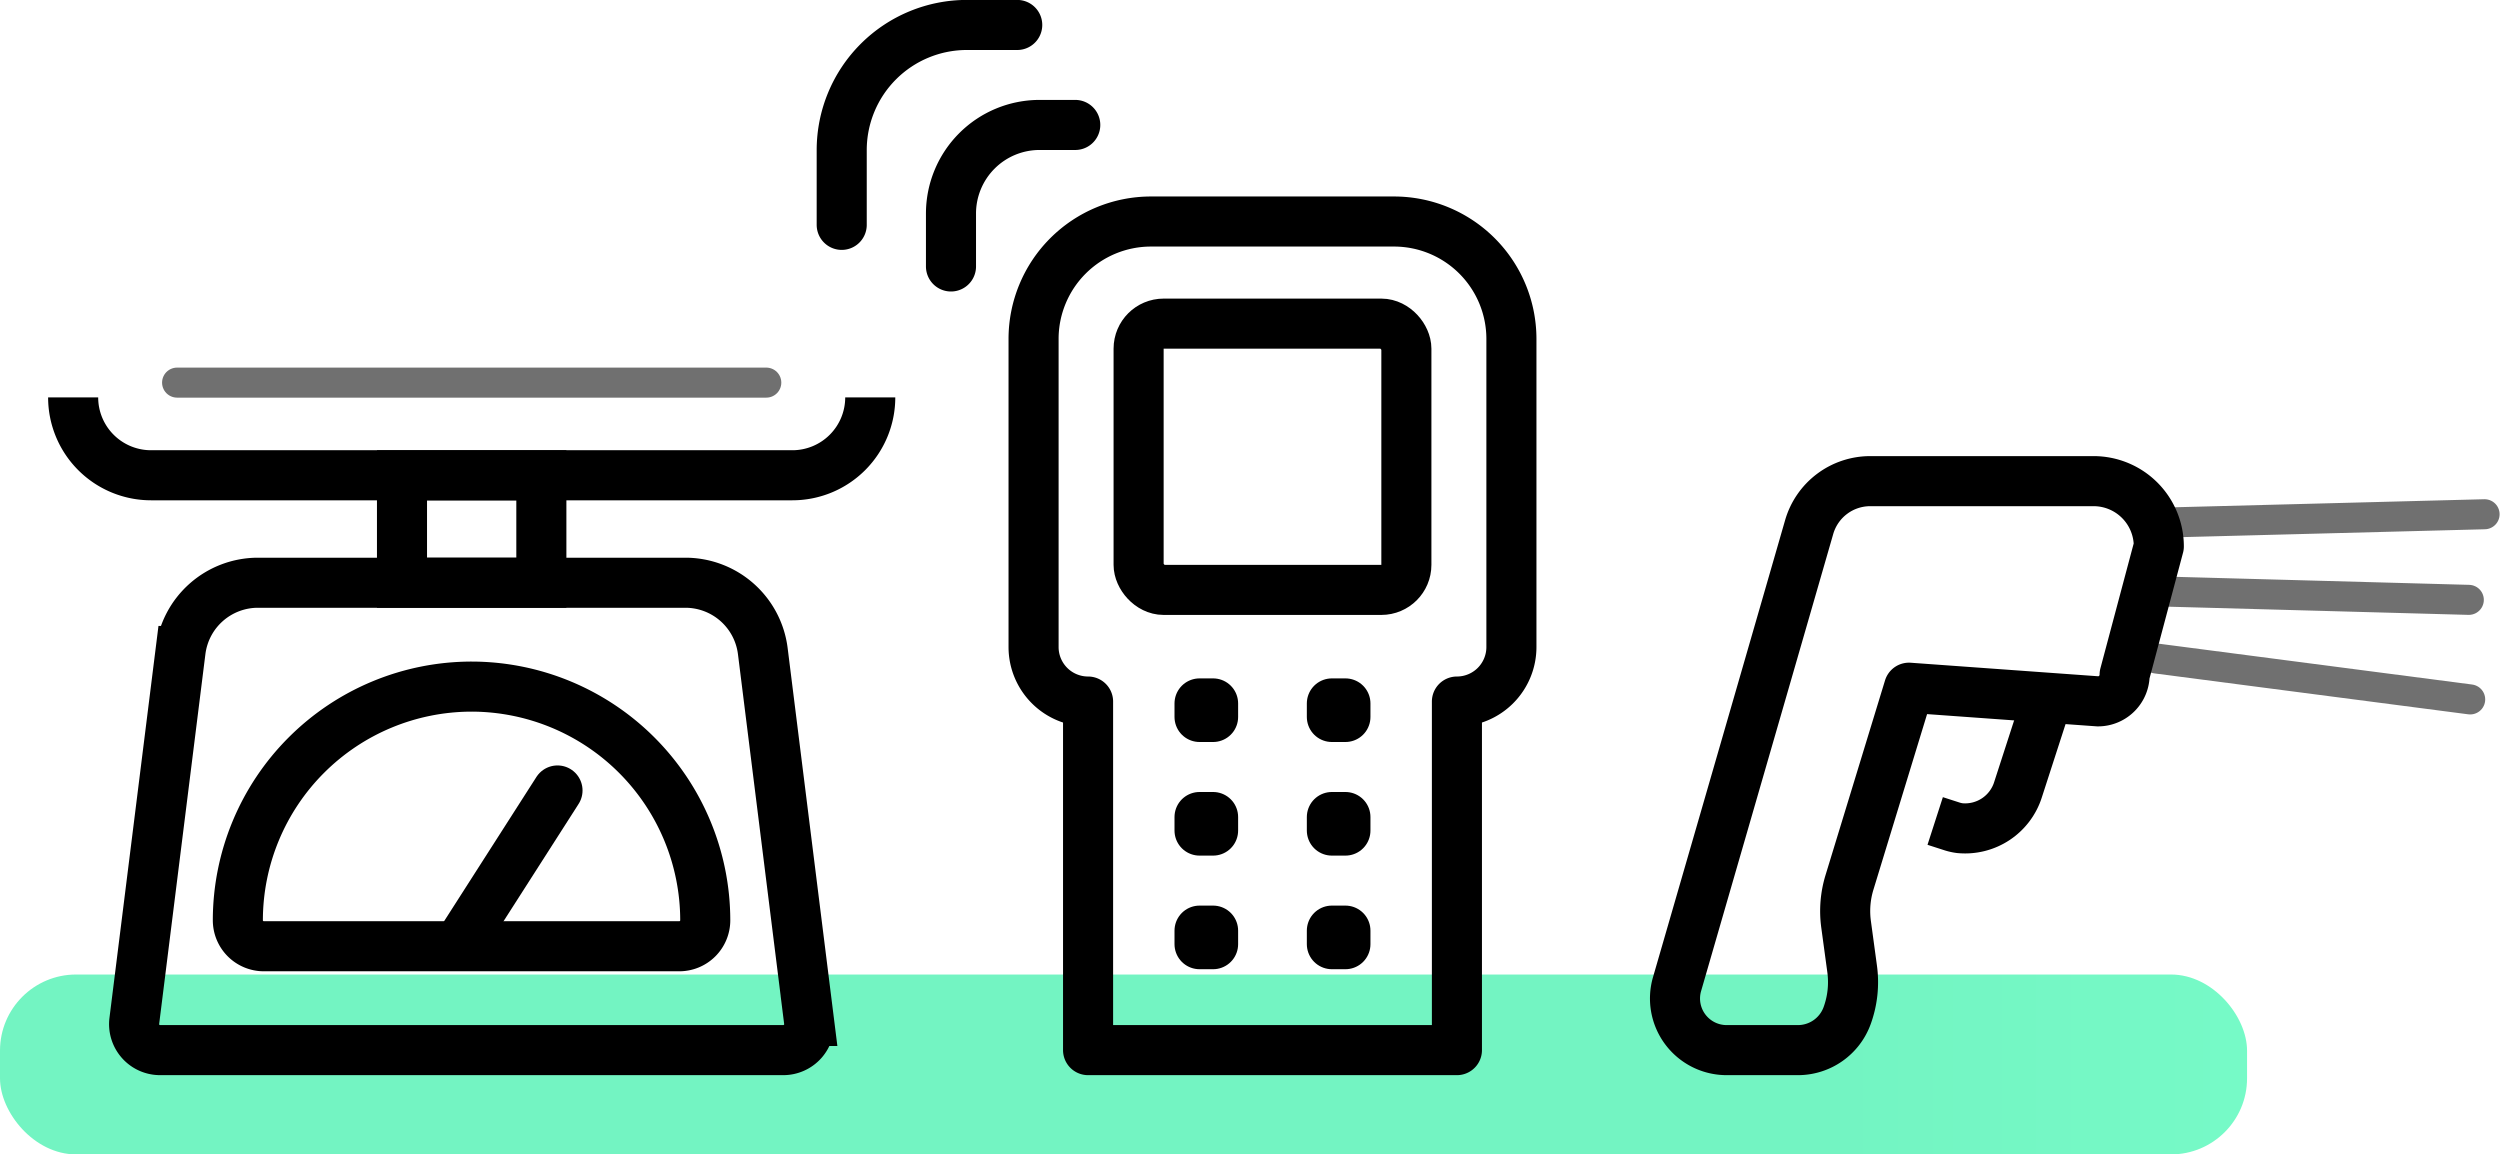
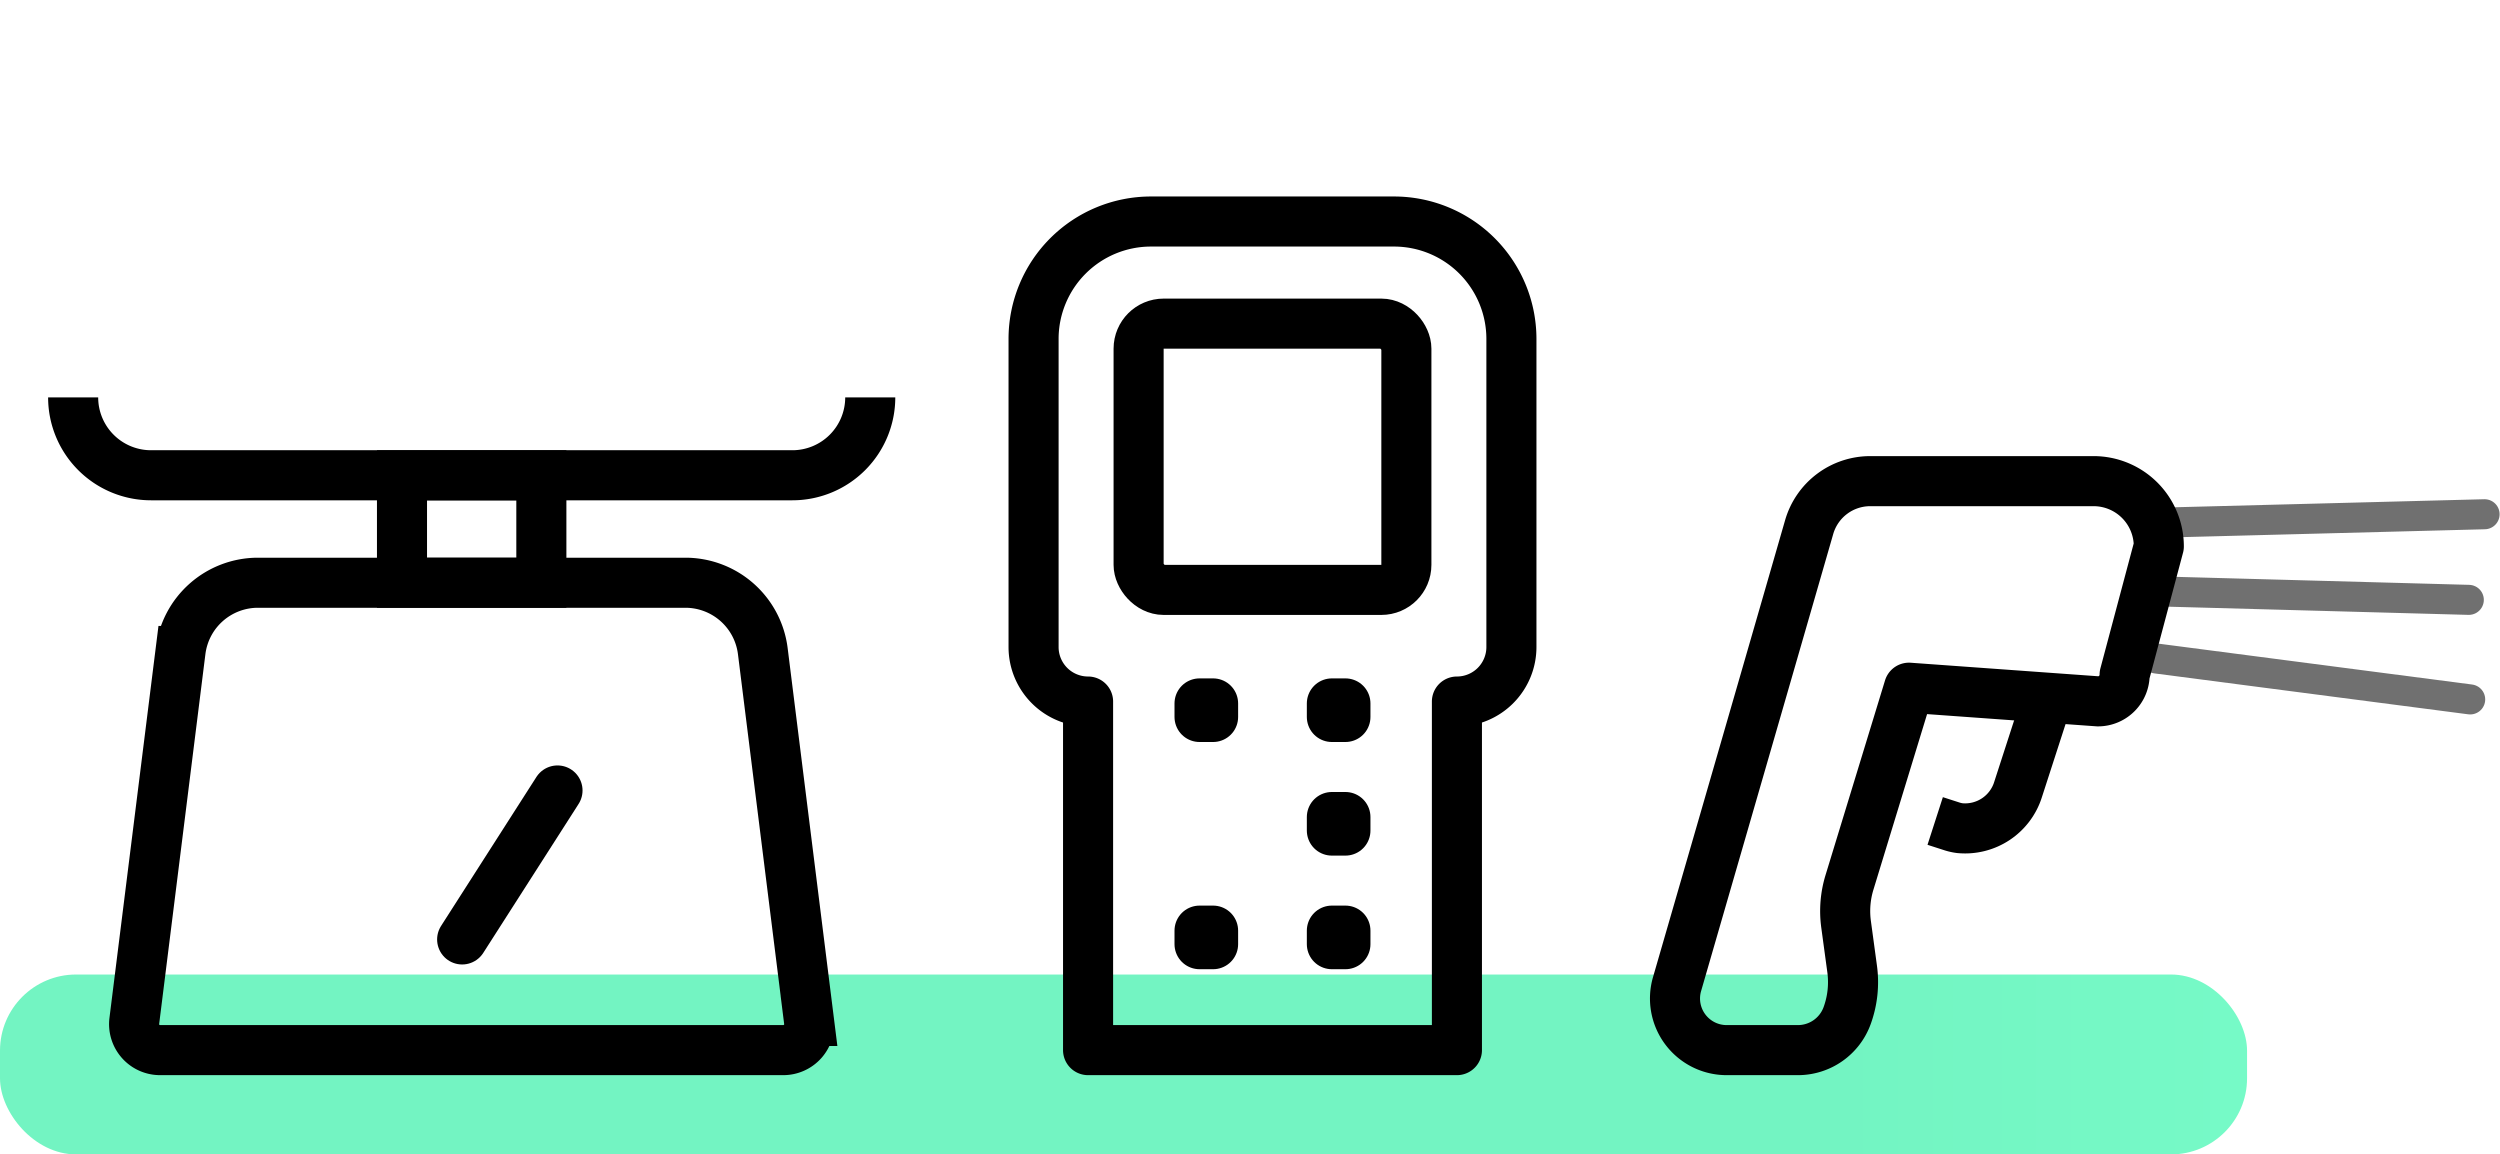
<svg xmlns="http://www.w3.org/2000/svg" width="99.865" height="46.114" viewBox="0 0 99.865 46.114">
  <defs>
    <style>.a{fill:url(#a);}.b,.c,.d,.e{fill:none;}.b,.c,.e{stroke:#000;stroke-width:2px;}.b,.c{stroke-miterlimit:10;}.c,.d,.e{stroke-linecap:round;}.d{stroke:#707070;stroke-width:1.2px;}.d,.e{stroke-linejoin:round;}</style>
    <linearGradient id="a" y1="0.5" x2="1" y2="0.5" gradientUnits="objectBoundingBox">
      <stop offset="0.812" stop-color="#73f4c2" />
      <stop offset="0.996" stop-color="#76fac7" />
    </linearGradient>
  </defs>
  <g transform="translate(0 1)">
    <rect class="a" width="89.761" height="7.186" rx="3.04" transform="translate(0 37.928)" />
    <g transform="translate(2.922 14.876)">
      <g transform="translate(2.435 7.402)">
        <path class="b" d="M7.736,445.974H-17.157a1.034,1.034,0,0,1-.778-.351,1.037,1.037,0,0,1-.252-.814l1.848-14.779a3.116,3.116,0,0,1,3.087-2.726H3.83a3.117,3.117,0,0,1,3.088,2.726l1.847,14.779a1.036,1.036,0,0,1-1.029,1.165Z" transform="translate(18.195 -427.304)" />
-         <path class="b" d="M3.587,441.825h-16.6a1.038,1.038,0,0,1-1.038-1.037,9.346,9.346,0,0,1,9.335-9.335,9.346,9.346,0,0,1,9.336,9.335A1.037,1.037,0,0,1,3.587,441.825Z" transform="translate(18.195 -427.304)" />
        <line class="c" y1="5.951" x2="3.809" transform="translate(13.104 8.298)" />
      </g>
      <rect class="b" width="5.567" height="4.291" transform="translate(13.136 3.111)" />
      <path class="b" d="M-20.63,419.9h0a3.111,3.111,0,0,0,3.111,3.111H8.1a3.111,3.111,0,0,0,3.111-3.111h0" transform="translate(20.63 -419.902)" />
    </g>
    <g transform="translate(66.908 18.22)">
      <line class="d" x2="12.543" y2="1.635" transform="translate(19.223 7.084)" />
      <line class="d" x1="12.696" y2="0.33" transform="translate(19.645 1.322)" />
      <line class="d" x2="12.28" y2="0.335" transform="translate(19.431 4.407)" />
      <path class="e" d="M60.082,423.246H51.156a2.539,2.539,0,0,0-2.439,1.835c-2.056,7.134-5.278,18.258-5.278,18.258a2.062,2.062,0,0,0,1.981,2.635h2.848a2.092,2.092,0,0,0,1.964-1.372h0a3.917,3.917,0,0,0,.2-1.883l-.24-1.767a3.915,3.915,0,0,1,.136-1.68l2.376-7.775,7.55.545a1.064,1.064,0,0,0,1.064-1.065l1.366-5.125a2.606,2.606,0,0,0-2.606-2.606Z" transform="translate(-43.356 -423.246)" />
      <path class="b" d="M58.183,432.1l-1.119,3.457a2.216,2.216,0,0,1-2.334,1.55,1.74,1.74,0,0,1-.3-.067l-.679-.219" transform="translate(-43.356 -423.246)" />
    </g>
    <g transform="translate(33.623)">
      <rect class="e" width="10.696" height="10.636" rx="1" transform="translate(11.86 11.928)" />
      <path class="e" d="M32.133,412.875H22.425a4.69,4.69,0,0,0-4.69,4.691v12.307a2.177,2.177,0,0,0,2.177,2.177h0v13.924H34.646V432.05h0a2.177,2.177,0,0,0,2.177-2.177V417.566A4.69,4.69,0,0,0,32.133,412.875Z" transform="translate(-10.071 -405.026)" />
-       <path class="e" d="M14.436,414.67v-2.114a3.539,3.539,0,0,1,3.539-3.539H19.4" transform="translate(-10.071 -405.026)" />
-       <path class="e" d="M10.071,413.008v-2.985a5,5,0,0,1,5-5h2.011" transform="translate(-10.071 -405.026)" />
      <g transform="translate(14.294 27.099)">
        <rect class="e" width="0.541" height="0.541" />
        <rect class="e" width="0.541" height="0.541" transform="translate(5.286)" />
        <g transform="translate(0 4.538)">
-           <rect class="e" width="0.541" height="0.541" />
          <rect class="e" width="0.541" height="0.541" transform="translate(5.286)" />
        </g>
        <g transform="translate(0 9.076)">
          <rect class="e" width="0.541" height="0.541" />
          <rect class="e" width="0.541" height="0.541" transform="translate(5.286)" />
        </g>
      </g>
    </g>
-     <line class="d" x2="23.536" transform="translate(7.074 14.284)" />
  </g>
</svg>